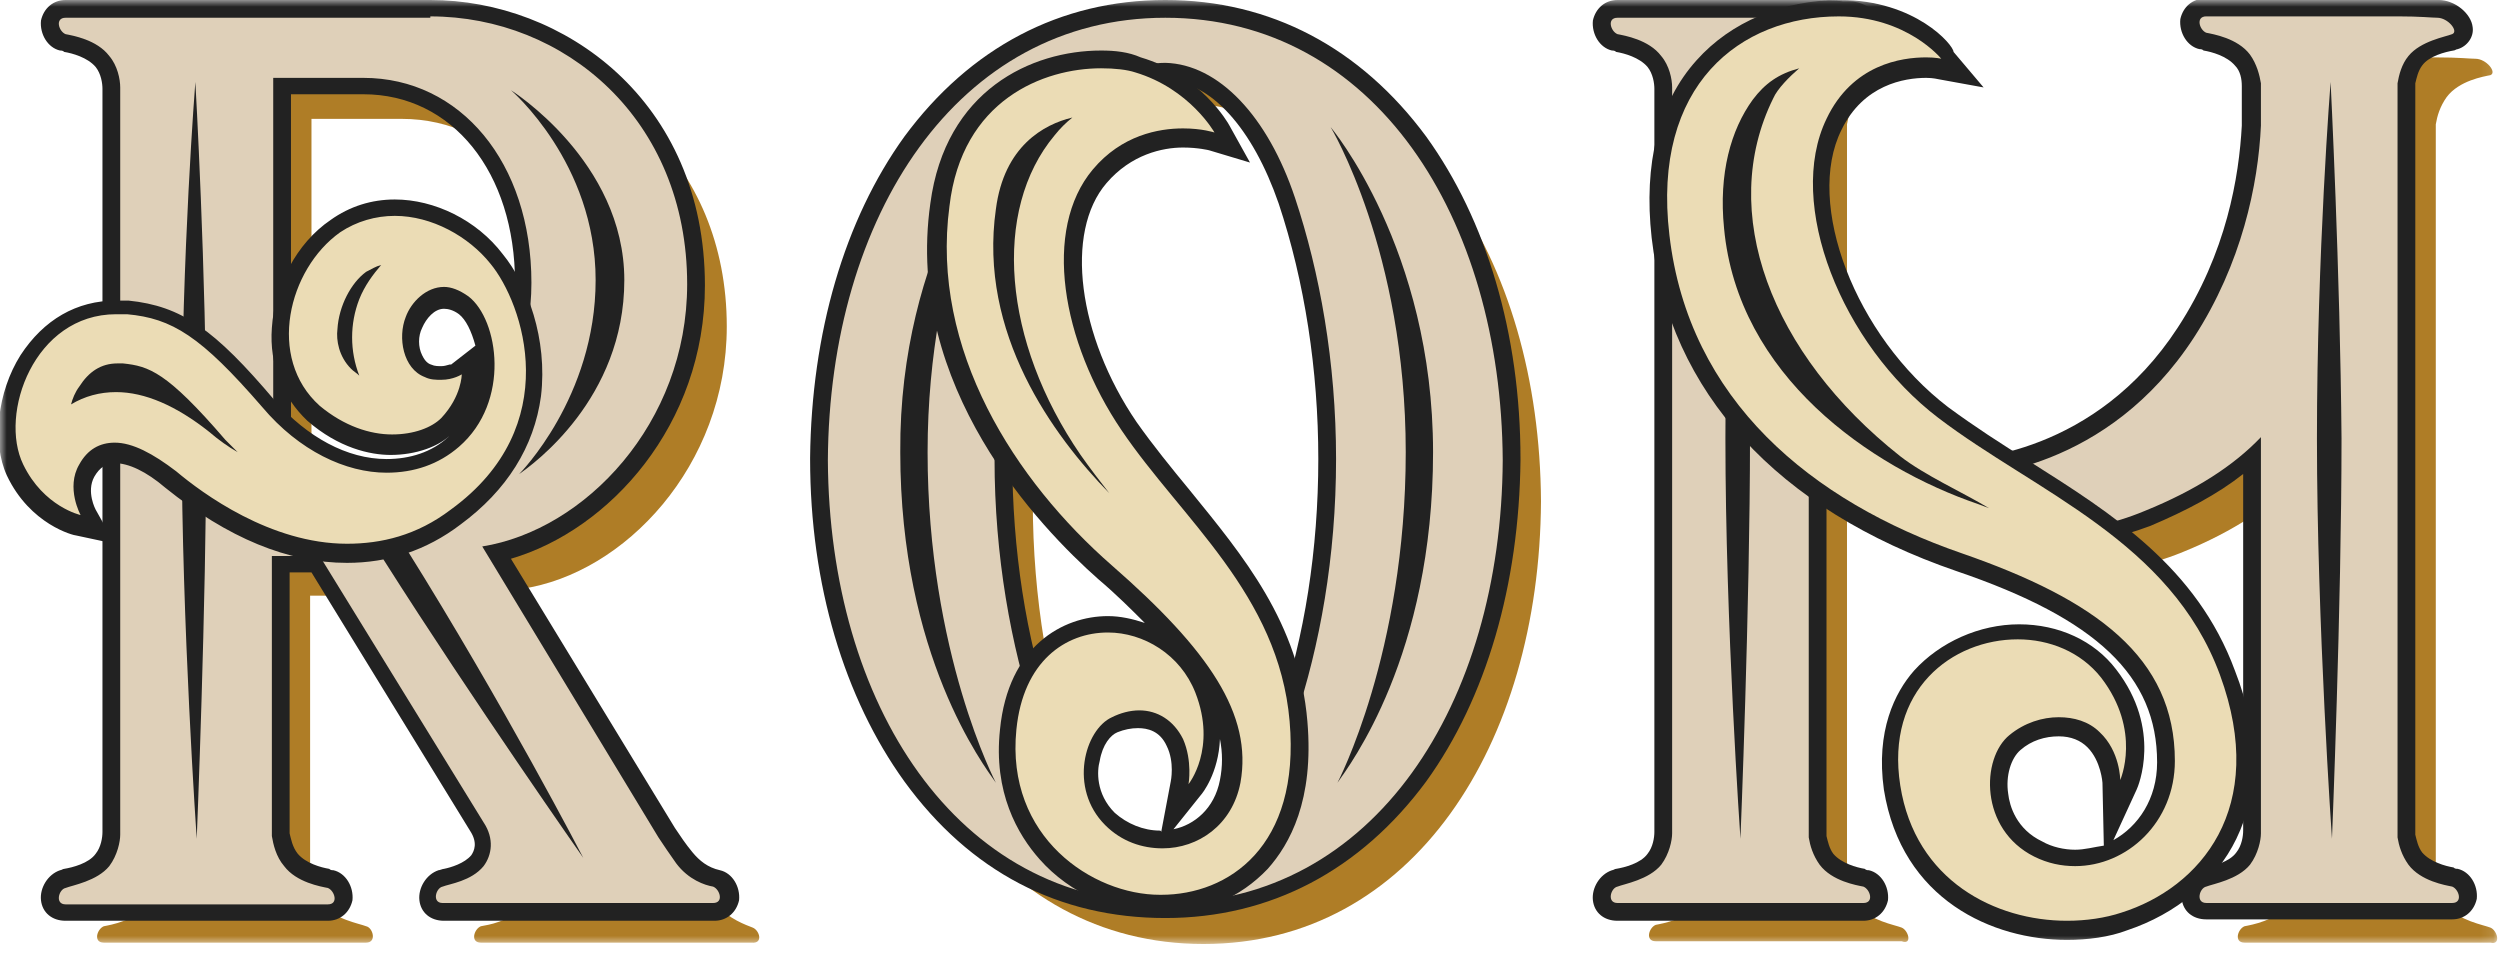
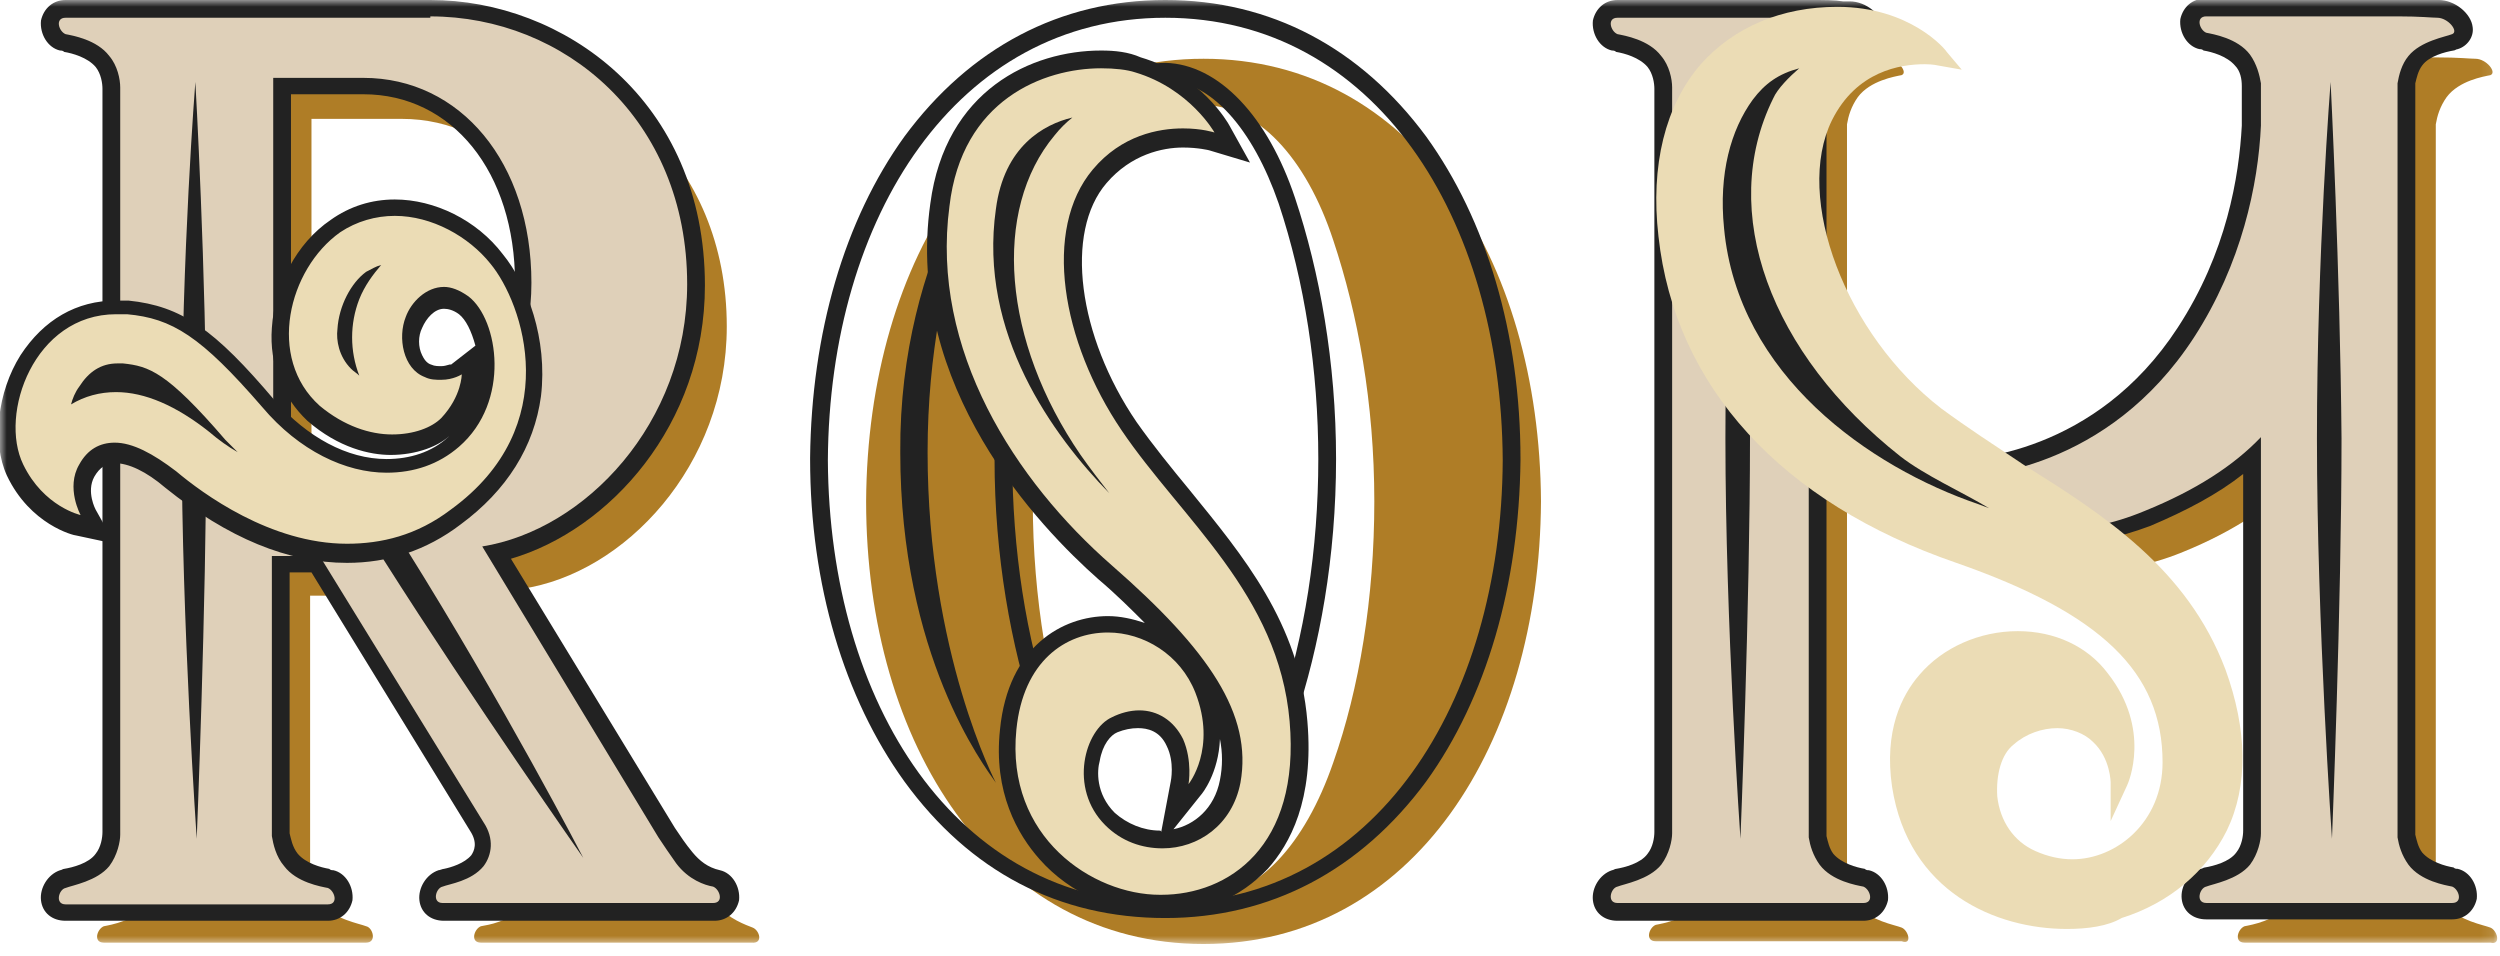
<svg xmlns="http://www.w3.org/2000/svg" width="183" height="70" viewBox="0 0 183 70" fill="none">
  <mask id="mask0_3332_2491" style="mask-type:luminance" maskUnits="userSpaceOnUse" x="0" y="0" width="183" height="70">
    <path d="M182.9 0H0V69.2H182.9V0Z" fill="white" />
  </mask>
  <g mask="url(#mask0_3332_2491)">
    <path d="M139.2 67.899C138.7 67.699 136.9 67.399 136 66.299C135.5 65.699 135.3 64.899 135.2 64.299V9.099C135.3 8.499 135.5 7.799 136 7.099C136.9 5.899 138.7 5.599 139.2 5.499C139.7 5.299 138.9 4.299 138.1 4.299C137.7 4.299 136.9 4.199 135.2 4.199H132.3H128.1H125.2H121.2C120.4 4.199 120.7 5.299 121.2 5.399C121.7 5.599 123.5 5.899 124.4 6.999C125 7.799 125.2 8.799 125.2 9.299V63.799C125.2 64.399 125 65.399 124.4 66.099C123.5 67.299 121.7 67.599 121.2 67.699C120.7 67.899 120.4 68.899 121.2 68.899H125.2H128.1H132.3H135.2H139.2C140 69.199 139.7 68.099 139.2 67.899Z" fill="#AF7D26" />
  </g>
  <mask id="mask1_3332_2491" style="mask-type:luminance" maskUnits="userSpaceOnUse" x="0" y="0" width="183" height="70">
    <path d="M182.9 0H0V69.2H182.9V0Z" fill="white" />
  </mask>
  <g mask="url(#mask1_3332_2491)">
    <path d="M118.4 66.699C117.8 66.699 117.4 66.299 117.3 65.799C117.2 65.099 117.6 64.399 118.3 64.299L118.6 64.199C119.2 63.999 120.5 63.699 121.2 62.899C121.7 62.199 121.9 61.399 121.9 60.899V6.399C121.9 5.999 121.7 5.099 121.2 4.499C120.5 3.699 119.2 3.299 118.6 3.199L118.3 3.099C117.7 2.899 117.3 2.199 117.3 1.599C117.4 0.999 117.8 0.699 118.4 0.699H132.5C133.6 0.699 134.4 0.699 134.8 0.699C135 0.699 135.2 0.699 135.3 0.699C136.2 0.699 137.1 1.499 137.2 2.199C137.3 2.599 137 2.999 136.6 3.099L136.3 3.199C135.7 3.399 134.4 3.699 133.7 4.499C133.3 4.999 133.1 5.699 133 6.199V61.299C133.1 61.699 133.2 62.399 133.6 62.899C134.3 63.699 135.6 64.099 136.2 64.199L136.5 64.299C137.1 64.499 137.5 65.199 137.5 65.799C137.4 66.399 137 66.699 136.4 66.699H118.4Z" fill="#DFD0B9" />
  </g>
  <mask id="mask2_3332_2491" style="mask-type:luminance" maskUnits="userSpaceOnUse" x="0" y="0" width="183" height="70">
    <path d="M182.9 0H0V69.2H182.9V0Z" fill="white" />
  </mask>
  <g mask="url(#mask2_3332_2491)">
    <path d="M132.4 0H129.5H125.3H122.4H118.4C117.5 0 116.8 0.6 116.6 1.5C116.5 2.5 117.1 3.5 118 3.7C118.1 3.7 118.2 3.7 118.3 3.8C118.9 3.9 120 4.2 120.6 4.9C121 5.4 121.1 6.1 121.1 6.5V60.9C121.1 61.3 121 62 120.6 62.5C120.1 63.2 118.9 63.5 118.3 63.6C118.2 63.6 118.1 63.7 118 63.7C117.1 64 116.5 65 116.6 65.9C116.7 66.8 117.4 67.4 118.4 67.4H122.4H125.3H129.5H132.4H136.4C137.3 67.4 138 66.8 138.2 65.9C138.3 64.9 137.7 63.9 136.8 63.7C136.7 63.7 136.6 63.7 136.5 63.6C135.9 63.5 134.8 63.2 134.2 62.5C133.9 62.1 133.8 61.6 133.7 61.2V6.2C133.8 5.8 133.9 5.3 134.2 4.9C134.7 4.2 135.9 3.9 136.5 3.8C136.6 3.8 136.7 3.7 136.8 3.7C137.5 3.5 138 2.8 137.9 2.1C137.8 1.1 136.6 0.1 135.4 0.1C135.3 0.1 135.1 0.1 134.9 0.1C134.3 -1.52737e-06 133.6 0 132.4 0ZM132.4 1.2C134.1 1.2 134.9 1.3 135.3 1.3C136.1 1.3 136.9 2.3 136.4 2.5C135.9 2.7 134.1 3 133.2 4.1C132.7 4.7 132.5 5.5 132.4 6.1V61.3C132.5 61.9 132.7 62.6 133.2 63.3C134.1 64.5 135.9 64.8 136.4 64.9C136.9 65.1 137.2 66.1 136.4 66.1H132.4H129.5H125.3H122.4H118.4C117.6 66.1 117.9 65 118.4 64.9C118.9 64.7 120.7 64.4 121.6 63.3C122.2 62.5 122.4 61.5 122.4 61V6.4C122.4 5.8 122.2 4.8 121.6 4.1C120.7 2.9 118.9 2.6 118.4 2.5C117.9 2.3 117.6 1.3 118.4 1.3H122.4H125.3H129.5H132.4" fill="#222222" />
  </g>
  <mask id="mask3_3332_2491" style="mask-type:luminance" maskUnits="userSpaceOnUse" x="0" y="0" width="183" height="70">
    <path d="M182.9 0H0V69.2H182.9V0Z" fill="white" />
  </mask>
  <g mask="url(#mask3_3332_2491)">
    <path d="M182.3 67.901C181.8 67.701 180 67.401 179.1 66.301C178.6 65.701 178.4 64.901 178.3 64.301V9.101C178.4 8.501 178.6 7.801 179.1 7.101C180 5.901 181.8 5.601 182.3 5.501C182.8 5.301 182 4.301 181.2 4.301C180.8 4.301 180 4.201 178.3 4.201H175.4H171.2H169.4C168.9 4.201 168.4 4.101 168 4.201H164.3C163.5 4.201 163.8 5.301 164.3 5.401C164.8 5.601 166.6 5.901 167.5 7.001C168 7.701 168.2 8.501 168.3 9.101C168.3 9.201 168.3 9.301 168.3 9.501V12.201C168.1 16.501 166.9 22.201 163.4 27.701C156.3 38.701 145.1 38.001 145.1 38.001L140.7 36.901C140.7 36.901 148.9 44.901 159.8 40.401C163.5 38.901 166.3 37.001 168.3 35.001V63.901C168.3 64.501 168.1 65.501 167.5 66.201C166.6 67.401 164.8 67.701 164.3 67.801C163.8 68.001 163.5 69.001 164.3 69.001H168.3H171.2H175.4H178.3H182.3C183.1 69.201 182.8 68.101 182.3 67.901Z" fill="#AF7D26" />
  </g>
  <mask id="mask4_3332_2491" style="mask-type:luminance" maskUnits="userSpaceOnUse" x="0" y="0" width="183" height="70">
    <path d="M182.9 0H0V69.2H182.9V0Z" fill="white" />
  </mask>
  <g mask="url(#mask4_3332_2491)">
    <path d="M161.5 66.699C160.9 66.699 160.5 66.299 160.4 65.799C160.3 65.099 160.7 64.399 161.4 64.299L161.7 64.199C162.3 63.999 163.6 63.699 164.3 62.899C164.8 62.199 165 61.399 165 60.899V33.499C162.9 35.299 160.4 36.799 157.4 38.099C155.1 38.999 152.8 39.499 150.5 39.499C142.9 39.499 137.9 34.699 137.7 34.399L136 32.799L142.6 34.399C142.6 34.399 142.8 34.399 142.9 34.399C144.7 34.399 154.1 33.899 160.3 24.399C163.9 18.799 164.9 13.099 165.1 9.299V6.599V6.299C165 5.799 164.9 5.099 164.4 4.499C163.7 3.699 162.4 3.299 161.8 3.199L161.5 3.099C160.9 2.899 160.5 2.199 160.5 1.599C160.6 0.999 161 0.699 161.6 0.699H165.3C165.4 0.699 165.7 0.699 165.9 0.699C166.2 0.699 166.4 0.699 166.7 0.699H175.6C176.7 0.699 177.5 0.699 177.9 0.699C178.1 0.699 178.3 0.699 178.4 0.699C179.3 0.699 180.2 1.499 180.3 2.199C180.4 2.599 180.1 2.999 179.7 3.099L179.4 3.199C178.8 3.399 177.5 3.699 176.8 4.499C176.4 4.999 176.2 5.699 176.1 6.199V61.299C176.2 61.699 176.3 62.399 176.8 62.899C177.5 63.699 178.8 64.099 179.4 64.199L179.7 64.299C180.3 64.499 180.7 65.199 180.7 65.799C180.6 66.399 180.2 66.699 179.6 66.699H161.5Z" fill="#DFD0B9" />
  </g>
  <mask id="mask5_3332_2491" style="mask-type:luminance" maskUnits="userSpaceOnUse" x="0" y="0" width="183" height="70">
    <path d="M182.9 0H0V69.2H182.9V0Z" fill="white" />
  </mask>
  <g mask="url(#mask5_3332_2491)">
    <path d="M165.8 -0.102C165.5 -0.102 165.3 -0.102 165.1 -0.102H161.4C160.5 -0.102 159.8 0.498 159.6 1.398C159.5 2.398 160.1 3.398 161 3.598C161.1 3.598 161.2 3.598 161.3 3.698C161.9 3.798 163 4.098 163.6 4.798C164 5.198 164.1 5.798 164.1 6.298V6.498V9.198C163.9 12.898 163 18.498 159.4 23.998C153.4 33.198 144.3 33.698 142.6 33.698C142.5 33.698 142.4 33.698 142.4 33.698L138.1 32.598L133.6 31.498L136.9 34.698C137.1 34.898 142.3 39.898 150.2 39.898C152.6 39.898 155 39.398 157.4 38.498C160 37.398 162.3 36.198 164.2 34.698V60.798C164.2 61.198 164.1 61.898 163.7 62.398C163.2 63.098 162 63.398 161.4 63.498C161.3 63.498 161.2 63.598 161.1 63.598C160.2 63.898 159.6 64.898 159.7 65.798C159.8 66.698 160.5 67.298 161.5 67.298H165.5H168.4H172.6H175.5H179.5C180.4 67.298 181.1 66.698 181.3 65.798C181.4 64.798 180.8 63.798 179.9 63.598C179.8 63.598 179.7 63.598 179.6 63.498C179 63.398 177.9 63.098 177.3 62.398C177 61.998 176.9 61.498 176.8 61.098V6.098C176.9 5.698 177 5.198 177.3 4.798C177.8 4.098 179 3.798 179.6 3.698C179.7 3.698 179.8 3.598 179.9 3.598C180.6 3.398 181.1 2.698 181 1.998C180.9 0.998 179.7 -0.002 178.5 -0.002C178.4 -0.002 178.2 -0.002 178 -0.002C177.5 -0.002 176.8 -0.002 175.6 -0.002H172.7H168.5H166.8C166.4 -0.002 166.1 -0.102 165.8 -0.102ZM165.8 1.198C166 1.198 166.3 1.198 166.6 1.198H168.4H172.6H175.5C177.2 1.198 178 1.298 178.4 1.298C179.2 1.298 180 2.298 179.5 2.498C179 2.698 177.2 2.998 176.3 4.098C175.8 4.698 175.6 5.498 175.5 6.098V61.298C175.6 61.898 175.8 62.598 176.3 63.298C177.2 64.498 179 64.798 179.5 64.898C180 65.098 180.3 66.098 179.5 66.098H175.5H172.6H168.4H165.5H161.5C160.7 66.098 161 64.998 161.5 64.898C162 64.698 163.8 64.398 164.7 63.298C165.3 62.498 165.5 61.498 165.5 60.998V31.998C163.5 34.098 160.7 35.898 157 37.398C154.6 38.398 152.4 38.798 150.3 38.798C142.9 38.798 137.9 33.898 137.9 33.898L142.3 34.998C142.3 34.998 142.4 34.998 142.7 34.998C144.8 34.998 154.3 34.398 160.6 24.698C164.1 19.298 165.3 13.498 165.5 9.198V6.498C165.5 6.398 165.5 6.298 165.5 6.098C165.4 5.498 165.2 4.698 164.7 3.998C163.8 2.798 162 2.498 161.5 2.398C161 2.198 160.7 1.198 161.5 1.198H165.2C165.4 1.198 165.6 1.198 165.8 1.198Z" fill="#222222" />
  </g>
  <mask id="mask6_3332_2491" style="mask-type:luminance" maskUnits="userSpaceOnUse" x="0" y="0" width="183" height="70">
    <path d="M182.9 0H0V69.2H182.9V0Z" fill="white" />
  </mask>
  <g mask="url(#mask6_3332_2491)">
    <path d="M127.4 61.4C127.4 61.4 128.1 44.3 128.1 32.1C128 19.9 127.3 6 127.3 6C127.3 6 126.3 18.6 126.3 32.1C126.3 45.6 127.4 61.4 127.4 61.4Z" fill="#222222" />
  </g>
  <mask id="mask7_3332_2491" style="mask-type:luminance" maskUnits="userSpaceOnUse" x="0" y="0" width="183" height="70">
    <path d="M182.9 0H0V69.2H182.9V0Z" fill="white" />
  </mask>
  <g mask="url(#mask7_3332_2491)">
    <path d="M170.7 61.4C170.7 61.4 171.4 44.3 171.4 32.1C171.3 19.9 170.6 6 170.6 6C170.6 6 169.6 18.6 169.6 32.1C169.6 45.6 170.7 61.4 170.7 61.4Z" fill="#222222" />
  </g>
  <mask id="mask8_3332_2491" style="mask-type:luminance" maskUnits="userSpaceOnUse" x="0" y="0" width="183" height="70">
    <path d="M182.9 0H0V69.2H182.9V0Z" fill="white" />
  </mask>
  <g mask="url(#mask8_3332_2491)">
    <path d="M151.3 68C146.1 68 139.7 65.3 138.5 57.6C137.9 53.5 139.2 50.9 140.5 49.4C142.2 47.4 144.9 46.2 147.7 46.2C150.4 46.2 152.8 47.3 154.3 49.3C157.5 53.4 155.8 57.3 155.7 57.5L154.5 60.1V57.3C154.5 57.3 154.5 55.5 153.2 54.3C152.6 53.7 151.6 53.3 150.6 53.3C149.5 53.3 148.3 53.7 147.4 54.5C146.5 55.2 146.1 56.7 146.2 58.3C146.4 60.1 147.4 61.6 149 62.3C149.9 62.7 150.8 62.9 151.7 62.9C154.9 62.9 158.3 60.2 158.3 55.8C158.3 49.2 153.8 44.9 143.2 41.2C130.4 36.8 122.6 28.3 121.4 17.3C120.8 12.1 121.9 7.7 124.5 4.7C126.9 2 130.4 0.5 134.5 0.5C139.8 0.5 142.4 3.6 142.5 3.8L143.6 5.1L141.9 4.8C141.9 4.8 141.5 4.7 140.9 4.7C139.1 4.7 135.9 5.2 134.1 8.8C131.3 14.5 135.1 24.5 142.1 29.9C144 31.3 146 32.6 148.1 34C154 37.7 160.1 41.6 162.9 49C164.5 53.4 164.6 57.5 163 60.8C161.5 63.8 158.8 66.1 155.3 67.2C154.3 67.8 152.8 68 151.3 68Z" fill="#EBDCB5" />
  </g>
  <mask id="mask9_3332_2491" style="mask-type:luminance" maskUnits="userSpaceOnUse" x="0" y="0" width="183" height="70">
-     <path d="M182.9 0H0V69.2H182.9V0Z" fill="white" />
-   </mask>
+     </mask>
  <g mask="url(#mask9_3332_2491)">
    <path d="M151.9 62.2C151.1 62.2 150.2 62 149.5 61.6C147.6 60.7 147.1 59 147 58.1C146.8 56.8 147.2 55.5 147.9 54.9C148.7 54.2 149.7 53.9 150.7 53.9C151.6 53.9 152.3 54.2 152.8 54.7C153.8 55.7 153.9 57.3 153.9 57.3L154 61.9C153.3 62 152.6 62.2 151.9 62.2ZM134.7 0C130.5 0 126.7 1.6 124.2 4.4C121.4 7.5 120.3 12 120.9 17.4C122.2 28.7 130.1 37.3 143.2 41.8C153.5 45.3 157.9 49.5 157.9 55.8C157.9 58.5 156.5 60.5 154.7 61.5L156.4 57.8C156.5 57.6 158.3 53.4 154.9 49C153.3 46.9 150.7 45.7 147.8 45.7C144.9 45.7 142 47 140.1 49.1C138.7 50.7 137.3 53.5 137.9 57.8C139.2 65.9 145.9 68.8 151.3 68.8C152.8 68.8 154.4 68.6 155.7 68.1C159.3 66.9 162.2 64.5 163.7 61.4C165.4 57.9 165.4 53.7 163.6 49.1C160.8 41.5 154.6 37.6 148.6 33.8C146.5 32.5 144.5 31.2 142.6 29.8C135.8 24.6 132.1 14.9 134.8 9.5C136.4 6.2 139.4 5.7 141 5.7C141.5 5.7 141.9 5.8 141.9 5.8L145.2 6.4L143 3.8C143 3.3 140.2 0 134.7 0ZM134.6 1.2C139.6 1.2 142.1 4.3 142.1 4.3C142.1 4.3 141.7 4.2 141 4.2C139.2 4.2 135.6 4.7 133.7 8.7C130.7 14.9 134.8 25.2 141.9 30.6C149 36 158.9 39.6 162.5 49.4C166.1 59.2 161 65 155.3 66.8C154.1 67.2 152.7 67.4 151.3 67.4C146.1 67.4 140.2 64.5 139.1 57.5C138 50.5 142.9 46.8 147.7 46.8C150 46.8 152.3 47.7 153.8 49.6C156.8 53.5 155.2 57.1 155.2 57.1C155.2 57.1 155.2 55 153.7 53.6C152.9 52.8 151.8 52.5 150.7 52.5C149.5 52.5 148.2 52.9 147.1 53.8C145 55.5 144.9 60.7 148.9 62.7C149.9 63.2 150.9 63.4 151.9 63.4C155.7 63.4 159.2 60.2 159.2 55.7C159.2 48.1 153.4 43.9 143.6 40.5C132.6 36.7 123.6 29.3 122.2 17.2C120.9 6.2 127.4 1.2 134.6 1.2Z" fill="#222222" />
  </g>
  <mask id="mask10_3332_2491" style="mask-type:luminance" maskUnits="userSpaceOnUse" x="0" y="0" width="183" height="70">
    <path d="M182.9 0H0V69.2H182.9V0Z" fill="white" />
  </mask>
  <g mask="url(#mask10_3332_2491)">
    <path d="M144.8 36.9C145.1 37 145.3 37.1 145.6 37.2C143.6 36 140.9 34.8 139.1 33.4C129.6 25.9 125.7 15.5 129.8 7.2C130.1 6.5 131 5.6 131.7 5C130.2 5.4 129.2 6.1 128.3 7.3C126.7 9.5 125.8 12.7 126.2 16.7C127.2 27.5 136.9 34.2 144.8 36.9Z" fill="#222222" />
  </g>
  <mask id="mask11_3332_2491" style="mask-type:luminance" maskUnits="userSpaceOnUse" x="0" y="0" width="183" height="70">
    <path d="M182.9 0H0V69.2H182.9V0Z" fill="white" />
  </mask>
  <g mask="url(#mask11_3332_2491)">
    <path d="M97.6 55.801C95.5 61.901 92 65.601 88.1 65.701C84.2 65.701 80.7 61.901 78.6 55.801C76.8 50.401 75.6 43.901 75.6 36.701C75.6 29.601 76.8 23.001 78.6 17.601C80.6 11.601 84.2 7.801 88.1 7.701C92 7.701 95.6 11.501 97.6 17.601C99.4 23.001 100.6 29.501 100.6 36.701C100.6 43.801 99.5 50.401 97.6 55.801ZM112.8 36.701C112.7 18.901 103.4 4.301 88.1 4.301C72.8 4.301 63.5 18.901 63.4 36.701C63.4 54.501 72.8 69.101 88.1 69.101C103.4 69.101 112.7 54.501 112.8 36.701Z" fill="#AF7D26" />
  </g>
  <mask id="mask12_3332_2491" style="mask-type:luminance" maskUnits="userSpaceOnUse" x="0" y="0" width="183" height="70">
-     <path d="M182.9 0H0V69.2H182.9V0Z" fill="white" />
-   </mask>
+     </mask>
  <g mask="url(#mask12_3332_2491)">
    <path d="M85.3 5.402C81.7 5.402 78.4 9.002 76.4 14.802C74.5 20.602 73.4 27.102 73.4 33.702C73.4 40.302 74.4 46.902 76.4 52.602C78.4 58.502 81.7 62.002 85.3 62.002C88.9 62.002 92.2 58.402 94.2 52.602C96.1 46.902 97.2 40.402 97.2 33.702C97.2 27.102 96.2 20.602 94.2 14.802C92.3 8.902 88.9 5.402 85.3 5.402ZM85.3 66.702C70.5 66.702 60.1 53.102 60 33.702C60.1 14.202 70.4 0.602 85.3 0.602C100.1 0.602 110.5 14.202 110.6 33.602C110.6 53.102 100.2 66.702 85.3 66.702Z" fill="#DFD0B9" />
  </g>
  <mask id="mask13_3332_2491" style="mask-type:luminance" maskUnits="userSpaceOnUse" x="0" y="0" width="183" height="70">
    <path d="M182.9 0H0V69.2H182.9V0Z" fill="white" />
  </mask>
  <g mask="url(#mask13_3332_2491)">
    <path d="M85.3 61.3C82 61.3 78.9 57.9 77 52.3C75.1 46.7 74.1 40.2 74.1 33.6C74.1 27.1 75.1 20.7 77 14.9C78.9 9.4 82 5.9 85.3 5.9C88.6 5.9 91.7 9.4 93.6 14.9C95.5 20.6 96.5 27.1 96.5 33.6C96.5 40.2 95.5 46.6 93.6 52.2C91.7 57.9 88.6 61.3 85.3 61.3ZM85.3 0C77.6 0 71 3.5 66.2 10C61.8 16.1 59.4 24.4 59.3 33.5V33.6C59.3 42.8 61.8 51.1 66.2 57.2C71 63.8 77.5 67.2 85.3 67.2C93 67.2 99.6 63.7 104.4 57.2C108.8 51.1 111.2 42.8 111.3 33.7V33.6C111.3 24.4 108.8 16.1 104.4 10C99.6 3.5 93 0 85.3 0ZM85.3 62.6C89.2 62.6 92.7 58.8 94.8 52.7C96.6 47.3 97.8 40.8 97.8 33.6C97.8 26.5 96.6 19.9 94.8 14.5C92.8 8.5 89.2 4.7 85.3 4.6C81.4 4.6 77.8 8.4 75.8 14.5C74 19.9 72.8 26.4 72.8 33.6C72.8 40.7 74 47.3 75.8 52.7C77.9 58.8 81.4 62.5 85.3 62.6ZM85.3 1.3C100.6 1.3 109.9 15.9 110 33.7C109.9 51.5 100.6 66.1 85.3 66.1C70 66.1 60.7 51.5 60.6 33.7C60.7 15.8 70.1 1.3 85.3 1.3Z" fill="#222222" />
  </g>
  <mask id="mask14_3332_2491" style="mask-type:luminance" maskUnits="userSpaceOnUse" x="0" y="0" width="183" height="70">
    <path d="M182.9 0H0V69.2H182.9V0Z" fill="white" />
  </mask>
  <g mask="url(#mask14_3332_2491)">
    <path d="M73.4 9.301C73.4 9.301 67.9 18.401 67.9 33.101C67.9 47.801 72.9 57.301 72.9 57.301C72 56.001 65.9 48.001 65.9 33.101C65.8 18.201 73.4 9.301 73.4 9.301Z" fill="#222222" />
  </g>
  <mask id="mask15_3332_2491" style="mask-type:luminance" maskUnits="userSpaceOnUse" x="0" y="0" width="183" height="70">
    <path d="M182.9 0H0V69.2H182.9V0Z" fill="white" />
  </mask>
  <g mask="url(#mask15_3332_2491)">
-     <path d="M97.4 9.301C97.4 9.301 102.9 18.401 102.9 33.101C102.9 47.801 97.9 57.301 97.9 57.301C98.8 56.001 104.9 48.001 104.9 33.101C104.9 18.201 97.4 9.301 97.4 9.301Z" fill="#222222" />
-   </g>
+     </g>
  <mask id="mask16_3332_2491" style="mask-type:luminance" maskUnits="userSpaceOnUse" x="0" y="0" width="183" height="70">
    <path d="M182.9 0H0V69.2H182.9V0Z" fill="white" />
  </mask>
  <g mask="url(#mask16_3332_2491)">
    <path d="M84.9 66.198C81.9 66.198 78.7 64.698 76.6 62.398C75.1 60.698 73.4 57.798 73.8 53.398C74.4 47.698 78.1 45.698 81.1 45.698C84.2 45.698 87 47.598 88 50.498C89.7 54.898 87.5 57.698 87.4 57.798L85.8 59.798L86.3 57.298C86.3 57.298 86.6 55.798 85.9 54.398C85.4 53.298 84.5 52.698 83.2 52.698C82.6 52.698 82 52.798 81.4 53.098C80.7 53.398 80 54.498 79.8 55.698C79.5 57.298 80 58.898 81.1 59.998C82.1 60.998 83.4 61.498 84.8 61.498C86.9 61.498 89.3 60.198 89.9 57.198C90.7 52.698 88 48.298 80.7 41.898C76.5 38.198 66.8 28.098 68.6 14.998C69.7 7.198 75.7 4.398 80.5 4.398C81.5 4.398 82.4 4.498 83.2 4.798C87.4 6.098 89.3 9.398 89.4 9.498L90.2 10.898L88.7 10.398C88.7 10.398 87.8 10.098 86.6 10.098C84.9 10.098 82.5 10.598 80.5 12.898C77.2 16.798 78.1 24.498 82.7 31.198C83.9 32.898 85.2 34.498 86.6 36.198C90.5 40.898 94.5 45.798 95.1 52.798C95.5 57.198 94.5 60.698 92.3 63.098C90.5 64.998 87.9 66.098 84.9 66.198Z" fill="#EBDCB5" />
  </g>
  <mask id="mask17_3332_2491" style="mask-type:luminance" maskUnits="userSpaceOnUse" x="0" y="0" width="183" height="70">
    <path d="M182.9 0H0V69.2H182.9V0Z" fill="white" />
  </mask>
  <g mask="url(#mask17_3332_2491)">
    <path d="M85.9 60.699L87.9 58.199C88 58.099 89.2 56.599 89.3 54.099C89.5 55.099 89.5 56.099 89.3 57.099C88.9 59.199 87.4 60.399 85.9 60.699ZM84.9 60.799C83.7 60.799 82.5 60.299 81.6 59.499C80.2 58.099 80.3 56.399 80.5 55.699C80.7 54.499 81.3 53.799 81.8 53.599C82.3 53.399 82.8 53.299 83.3 53.299C84 53.299 84.9 53.499 85.4 54.599C86 55.799 85.7 57.199 85.7 57.199L85 60.899C85 60.799 84.9 60.799 84.9 60.799ZM80.6 3.699C75.5 3.699 69.2 6.599 68.1 14.899C66.2 28.299 76.1 38.599 80.4 42.399C81.7 43.499 82.8 44.599 83.8 45.599C82.9 45.299 82 45.099 81.1 45.099C77.8 45.099 73.8 47.299 73.2 53.399C72.7 57.999 74.5 61.099 76.1 62.899C78.3 65.399 81.7 66.899 84.9 66.899H85C88.1 66.899 90.8 65.699 92.8 63.599C94.4 61.799 96.2 58.599 95.7 52.799C95.1 45.599 91 40.699 87.1 35.899C85.7 34.199 84.4 32.599 83.2 30.899C78.9 24.599 77.9 16.999 81 13.399C82.8 11.299 85.1 10.799 86.6 10.799C87.7 10.799 88.5 10.999 88.5 10.999L91.5 11.899L90 9.199C89.9 8.999 87.9 5.499 83.5 4.199C82.6 3.799 81.6 3.699 80.6 3.699ZM80.6 4.999C81.6 4.999 82.5 5.099 83.1 5.299C87.1 6.499 88.9 9.699 88.9 9.699C88.9 9.699 88 9.399 86.6 9.399C84.8 9.399 82.1 9.899 80 12.399C76.3 16.799 77.7 24.999 82.1 31.499C86.5 37.999 93.6 43.499 94.4 52.799C95.2 61.999 89.9 65.499 85 65.499H84.9C80 65.499 73.6 61.299 74.4 53.399C74.9 48.399 78 46.299 81.1 46.299C83.7 46.299 86.4 47.899 87.5 50.699C89.1 54.799 87 57.399 87 57.399C87 57.399 87.3 55.699 86.6 54.099C85.9 52.699 84.7 51.999 83.4 51.999C82.7 51.999 82 52.199 81.4 52.499C79.4 53.399 78.2 57.699 80.9 60.399C82.1 61.599 83.6 62.099 85.1 62.099C87.7 62.099 90.2 60.399 90.8 57.299C91.7 52.299 88.5 47.599 81.4 41.399C74.3 35.199 68.1 25.599 69.5 15.099C70.4 7.299 76.4 4.999 80.6 4.999Z" fill="#222222" />
  </g>
  <mask id="mask18_3332_2491" style="mask-type:luminance" maskUnits="userSpaceOnUse" x="0" y="0" width="183" height="70">
    <path d="M182.9 0H0V69.2H182.9V0Z" fill="white" />
  </mask>
  <g mask="url(#mask18_3332_2491)">
    <path d="M77.2 9.902C77.6 9.402 78 9.002 78.5 8.602C76.4 9.102 73.5 10.702 72.9 15.302C71.6 24.402 77.1 31.902 81.2 36.102C80.5 35.202 79.8 34.302 79.1 33.302C73.4 25.002 72.6 15.402 77.2 9.902Z" fill="#222222" />
  </g>
  <mask id="mask19_3332_2491" style="mask-type:luminance" maskUnits="userSpaceOnUse" x="0" y="0" width="183" height="70">
    <path d="M182.9 0H0V69.2H182.9V0Z" fill="white" />
  </mask>
  <g mask="url(#mask19_3332_2491)">
    <path d="M22.8 8.701H29.4C36.6 8.701 41.7 14.901 41.7 23.701C41.7 32.501 35.4 39.101 29.3 39.101C26.7 39.101 24.6 39.101 22.8 39.001V8.701ZM55.1 67.901C54.6 67.701 53.4 67.301 52.4 66.201C51.9 65.601 51.4 64.901 51.1 64.301L38.2 43.101C45.7 42.001 53.2 34.101 53.2 23.901C53.2 11.801 44.2 4.301 34.4 4.301H22.8H21.6H14.5H11.6H7.6C6.8 4.301 7.1 5.401 7.6 5.501C8.1 5.701 9.9 6.001 10.8 7.101C11.4 7.901 11.6 8.901 11.6 9.401V63.901C11.6 64.501 11.4 65.501 10.8 66.201C9.9 67.401 8.1 67.701 7.6 67.801C7.1 68.001 6.8 69.001 7.6 69.001H11.6H14.5H19.9H22.7H26.8C27.6 69.001 27.3 67.901 26.8 67.801C26.3 67.601 24.5 67.301 23.6 66.201C23 65.501 22.8 64.601 22.7 64.001V43.601H26.2L38.2 63.101C39 64.401 38.8 65.601 38.2 66.301C37.3 67.501 35.7 67.701 35.2 67.801C34.7 68.001 34.4 69.001 35.2 69.001H38.7H42.2H48.1H51H55C55.9 69.101 55.6 68.101 55.1 67.901Z" fill="#AF7D26" />
  </g>
  <mask id="mask20_3332_2491" style="mask-type:luminance" maskUnits="userSpaceOnUse" x="0" y="0" width="183" height="70">
    <path d="M182.9 0H0V69.2H182.9V0Z" fill="white" />
  </mask>
  <g mask="url(#mask20_3332_2491)">
    <path d="M20.6 35.399C22.2 35.399 24.2 35.399 26.4 35.399C32 35.399 38.2 29.399 38.2 20.699C38.2 12.199 33.4 6.299 26.5 6.299H20.6V35.399ZM32.5 66.699C31.9 66.699 31.5 66.299 31.4 65.799C31.3 65.099 31.7 64.399 32.4 64.299C32.5 64.299 32.6 64.299 32.7 64.199C33.3 64.099 34.4 63.799 35.1 62.999C35.4 62.699 35.9 61.799 35.1 60.499L23.2 41.199H20.7V60.999C20.8 61.399 20.9 62.199 21.4 62.799C22.1 63.599 23.4 63.999 24 64.099L24.3 64.199C24.9 64.399 25.3 65.099 25.3 65.699C25.2 66.299 24.8 66.599 24.2 66.599H4.8C4.2 66.599 3.8 66.199 3.7 65.699C3.6 64.999 4 64.299 4.7 64.199L5 64.099C5.6 63.899 6.9 63.599 7.6 62.799C8.1 62.099 8.3 61.299 8.3 60.799V6.399C8.3 5.999 8.1 5.099 7.6 4.499C6.9 3.699 5.6 3.299 5 3.199L4.7 3.099C4.1 2.899 3.7 2.199 3.7 1.599C3.8 0.999 4.2 0.699 4.8 0.699H31.5C40.9 0.699 51 7.799 51 20.999C51 31.299 43.6 38.999 36.4 40.599L48.8 61.099C49.2 61.699 49.6 62.299 50.1 62.899C50.7 63.599 51.5 64.099 52.4 64.399C53 64.599 53.4 65.299 53.4 65.899C53.3 66.499 52.9 66.799 52.3 66.799H32.5V66.699Z" fill="#DFD0B9" />
  </g>
  <mask id="mask21_3332_2491" style="mask-type:luminance" maskUnits="userSpaceOnUse" x="0" y="0" width="183" height="70">
    <path d="M182.9 0H0V69.2H182.9V0Z" fill="white" />
  </mask>
  <g mask="url(#mask21_3332_2491)">
    <path d="M21.3 6.9H26.6C33.1 6.9 37.7 12.6 37.7 20.7C37.7 29 31.8 34.8 26.5 34.8C24.7 34.8 22.9 34.8 21.3 34.8V6.9ZM31.5 0H20H18.8H11.7H8.8H4.8C3.9 0 3.2 0.6 3 1.5C2.9 2.5 3.5 3.5 4.4 3.7C4.5 3.7 4.6 3.7 4.7 3.8C5.3 3.9 6.4 4.2 7 4.9C7.4 5.4 7.5 6.1 7.5 6.5V60.9C7.5 61.3 7.4 62 7 62.5C6.5 63.2 5.3 63.5 4.7 63.6C4.6 63.6 4.5 63.7 4.4 63.7C3.5 64 2.9 65 3 65.9C3.1 66.8 3.8 67.4 4.8 67.4H8.8H11.7H17.1H19.9H24C24.9 67.4 25.6 66.8 25.8 65.9C25.9 64.9 25.3 63.9 24.4 63.7C24.3 63.7 24.2 63.7 24.1 63.6C23.5 63.5 22.4 63.2 21.8 62.5C21.4 62 21.3 61.4 21.2 61V41.9H22.8L34.4 60.8C35 61.7 34.7 62.3 34.5 62.6C34 63.2 33 63.5 32.5 63.6C32.4 63.6 32.2 63.7 32.1 63.7C31.2 64 30.6 65 30.7 65.9C30.8 66.8 31.5 67.4 32.5 67.4H36H39.5H45.4H48.3H52.3C53.2 67.4 53.9 66.8 54.1 65.9C54.2 64.9 53.6 63.9 52.7 63.7C51.8 63.5 51.2 63 50.7 62.4C50.2 61.8 49.8 61.2 49.4 60.6L37.4 40.9C44.6 38.8 51.6 31.1 51.6 20.9C51.6 7.3 41.2 0 31.5 0ZM26.5 36.1C32.6 36.1 38.9 29.5 38.9 20.7C38.9 11.9 33.7 5.7 26.6 5.7H20V36C21.8 36 23.9 36.1 26.5 36.1ZM31.5 1.2C41.3 1.2 50.3 8.7 50.3 20.8C50.3 31 42.8 38.8 35.3 40L48.2 61.3C48.6 61.9 49 62.5 49.5 63.2C50.4 64.4 51.6 64.8 52.2 64.9C52.7 65.1 53 66.1 52.2 66.1H48.2H45.3H39.4H35.9H32.4C31.6 66.1 31.9 65 32.4 64.9C32.9 64.7 34.5 64.5 35.4 63.4C36 62.6 36.2 61.4 35.4 60.2L23.4 40.7H19.9V61.2C20 61.8 20.2 62.7 20.8 63.4C21.7 64.6 23.5 64.9 24 65C24.5 65.2 24.8 66.2 24 66.2H19.9H17.1H11.7H8.8H4.8C4 66.2 4.3 65.1 4.8 65C5.3 64.8 7.1 64.5 8 63.4C8.6 62.6 8.8 61.6 8.8 61.1V6.4C8.8 5.8 8.6 4.8 8 4.1C7.1 2.9 5.3 2.6 4.8 2.5C4.3 2.3 4 1.3 4.8 1.3H8.8H11.7H18.8H20H31.5" fill="#222222" />
  </g>
  <mask id="mask22_3332_2491" style="mask-type:luminance" maskUnits="userSpaceOnUse" x="0" y="0" width="183" height="70">
    <path d="M182.9 0H0V69.2H182.9V0Z" fill="white" />
  </mask>
  <g mask="url(#mask22_3332_2491)">
    <path d="M14.4 61.4C14.4 61.4 15.1 44.3 15.1 32.1C15.1 19.9 14.3 6 14.3 6C14.3 6 13.3 18.6 13.3 32.1C13.3 45.6 14.4 61.4 14.4 61.4Z" fill="#222222" />
  </g>
  <mask id="mask23_3332_2491" style="mask-type:luminance" maskUnits="userSpaceOnUse" x="0" y="0" width="183" height="70">
    <path d="M182.9 0H0V69.2H182.9V0Z" fill="white" />
  </mask>
  <g mask="url(#mask23_3332_2491)">
-     <path d="M37.4 6.602C37.4 6.602 43.6 11.902 43.6 20.502C43.6 29.102 38 34.702 38 34.702C39 34.002 45.7 29.202 45.7 20.502C45.7 11.802 37.4 6.602 37.4 6.602Z" fill="#222222" />
-   </g>
+     </g>
  <mask id="mask24_3332_2491" style="mask-type:luminance" maskUnits="userSpaceOnUse" x="0" y="0" width="183" height="70">
    <path d="M182.9 0H0V69.2H182.9V0Z" fill="white" />
  </mask>
  <g mask="url(#mask24_3332_2491)">
    <path d="M29.7 40.102C29.4 39.602 29.1 39.102 28.7 38.602L27 39.202C27.4 39.802 27.8 40.402 28.1 41.002C34.7 51.402 42.7 62.802 42.7 62.802C42.7 62.802 36.9 51.602 29.7 40.102Z" fill="#222222" />
  </g>
  <mask id="mask25_3332_2491" style="mask-type:luminance" maskUnits="userSpaceOnUse" x="0" y="0" width="183" height="70">
    <path d="M182.9 0H0V69.2H182.9V0Z" fill="white" />
  </mask>
  <g mask="url(#mask25_3332_2491)">
    <path d="M25.5 40.501C22.7 40.501 18.1 39.601 12.6 35.101C11 33.801 9.6 33.201 8.5 33.201C7.6 33.201 6.9 33.601 6.4 34.501C5.6 35.901 6.5 37.501 6.5 37.601L7.2 38.801L5.8 38.501C5.7 38.501 2.7 37.801 1.2 34.501C0.1 32.201 0.5 28.801 2.1 26.301C3.6 23.901 5.9 22.601 8.5 22.601C8.8 22.601 9.1 22.601 9.4 22.601C13.1 23.001 15.3 24.501 19.7 29.701C22.2 32.601 25.3 34.301 28.4 34.301C30.2 34.301 31.9 33.701 33.3 32.501C35.4 30.701 35.7 28.201 35.7 26.901C35.7 25.101 35 23.301 34 22.501C33.5 22.101 33 21.901 32.5 21.901C31.5 21.901 30.6 22.801 30.3 23.701C30 24.401 30 25.401 30.3 26.201C30.5 26.601 30.8 27.101 31.3 27.301C31.6 27.401 31.9 27.501 32.3 27.501C33 27.501 33.4 27.201 33.4 27.201L34.4 26.501V27.701C34.4 27.801 34.4 29.601 32.7 31.301C31.8 32.201 30.3 32.701 28.6 32.701C27.2 32.701 25 32.301 22.9 30.401C21.2 28.801 20.3 26.601 20.5 24.101C20.7 21.201 22.3 18.301 24.5 16.701C25.8 15.801 27.3 15.301 28.9 15.301C31.6 15.301 34.5 16.701 36.4 19.101C38 21.101 39.6 25.001 39 29.001C38.6 32.601 36.6 35.601 33.4 38.001C31 39.601 28.3 40.501 25.5 40.501Z" fill="#EBDCB5" />
  </g>
  <mask id="mask26_3332_2491" style="mask-type:luminance" maskUnits="userSpaceOnUse" x="0" y="0" width="183" height="70">
    <path d="M182.9 0H0V69.2H182.9V0Z" fill="white" />
  </mask>
  <g mask="url(#mask26_3332_2491)">
    <path d="M32.3 26.802C32.1 26.802 31.8 26.802 31.6 26.702C31.2 26.602 31 26.202 30.9 26.002C30.6 25.402 30.6 24.602 30.9 24.002C31.2 23.302 31.8 22.602 32.5 22.602C32.8 22.602 33.2 22.702 33.6 23.002C34.1 23.402 34.5 24.202 34.8 25.302L33 26.702C33 26.602 32.7 26.802 32.3 26.802ZM28.9 14.602C27.2 14.602 25.6 15.102 24.2 16.102C21.7 17.802 20.1 20.902 19.9 24.002C19.7 26.702 20.7 29.102 22.5 30.802C24.8 32.802 27.1 33.302 28.6 33.302C30.4 33.302 32.2 32.702 33.1 31.702C33.4 31.402 33.7 31.102 33.9 30.702C33.6 31.102 33.2 31.602 32.8 32.002C31.6 33.102 30 33.602 28.3 33.602C25.4 33.602 22.5 32.002 20.1 29.302C15.7 24.102 13.3 22.402 9.4 22.002C9.1 22.002 8.8 22.002 8.5 22.002C5.6 22.002 3.2 23.402 1.5 26.002C-0.2 28.702 -0.6 32.402 0.5 34.802C2.2 38.402 5.4 39.202 5.6 39.202L8.4 39.802L7 37.302C7 37.302 6.3 36.002 6.9 34.902C7.3 34.202 7.8 33.902 8.4 33.902C9.4 33.902 10.7 34.502 12.1 35.702C16.7 39.402 21.1 41.202 25.4 41.202C28.4 41.202 31.2 40.302 33.7 38.402C37.1 35.902 39.1 32.702 39.6 29.002C40.1 24.802 38.6 20.802 36.8 18.602C34.9 16.102 31.8 14.602 28.9 14.602ZM28.9 15.802C31.6 15.802 34.3 17.302 35.9 19.302C38.3 22.202 41.4 31.202 33 37.302C30.5 39.202 27.9 39.802 25.4 39.802C19.8 39.802 14.8 36.102 12.9 34.502C11.2 33.202 9.7 32.402 8.4 32.402C7.3 32.402 6.4 32.902 5.8 34.002C4.8 35.702 5.9 37.702 5.9 37.702C5.9 37.702 3.2 37.102 1.7 34.002C-0.1 30.302 2.5 23.002 8.5 23.002C8.8 23.002 9 23.002 9.3 23.002C12.6 23.302 14.7 24.602 19.2 29.802C21.9 33.002 25.3 34.602 28.3 34.602C30.3 34.602 32.1 34.002 33.6 32.702C37.4 29.402 36.5 23.402 34.3 21.702C33.6 21.202 33 21.002 32.5 21.002C31.2 21.002 30.1 22.102 29.7 23.202C29.1 24.702 29.5 27.002 31.1 27.602C31.5 27.802 31.9 27.802 32.3 27.802C33.2 27.802 33.8 27.402 33.8 27.402C33.8 27.402 33.8 29.002 32.3 30.602C31.6 31.302 30.3 31.802 28.7 31.802C27.1 31.802 25.2 31.202 23.4 29.702C19.5 26.202 21.1 19.702 24.9 17.002C26.1 16.202 27.5 15.802 28.9 15.802Z" fill="#222222" />
  </g>
  <mask id="mask27_3332_2491" style="mask-type:luminance" maskUnits="userSpaceOnUse" x="0" y="0" width="183" height="70">
    <path d="M182.9 0H0V69.2H182.9V0Z" fill="white" />
  </mask>
  <g mask="url(#mask27_3332_2491)">
    <path d="M9 26.602C8.9 26.602 8.7 26.602 8.6 26.602C7.4 26.602 6.5 27.202 5.8 28.302C5.5 28.702 5.3 29.202 5.2 29.602C6.2 29.002 7.3 28.702 8.5 28.702C10.6 28.702 12.9 29.702 15.3 31.602C16 32.202 16.7 32.702 17.4 33.102C17.1 32.802 16.8 32.502 16.5 32.202C12.2 27.202 10.9 26.802 9 26.602Z" fill="#222222" />
  </g>
  <mask id="mask28_3332_2491" style="mask-type:luminance" maskUnits="userSpaceOnUse" x="0" y="0" width="183" height="70">
    <path d="M182.9 0H0V69.2H182.9V0Z" fill="white" />
  </mask>
  <g mask="url(#mask28_3332_2491)">
    <path d="M24.7 24.098C24.6 24.898 24.8 26.098 25.7 26.998C25.9 27.198 26.1 27.298 26.3 27.498C25.6 25.698 25.6 23.698 26.3 21.898C26.7 20.898 27.3 20.098 27.9 19.398C27.5 19.498 27.2 19.698 26.8 19.898C25.7 20.698 24.8 22.398 24.7 24.098Z" fill="#222222" />
  </g>
</svg>